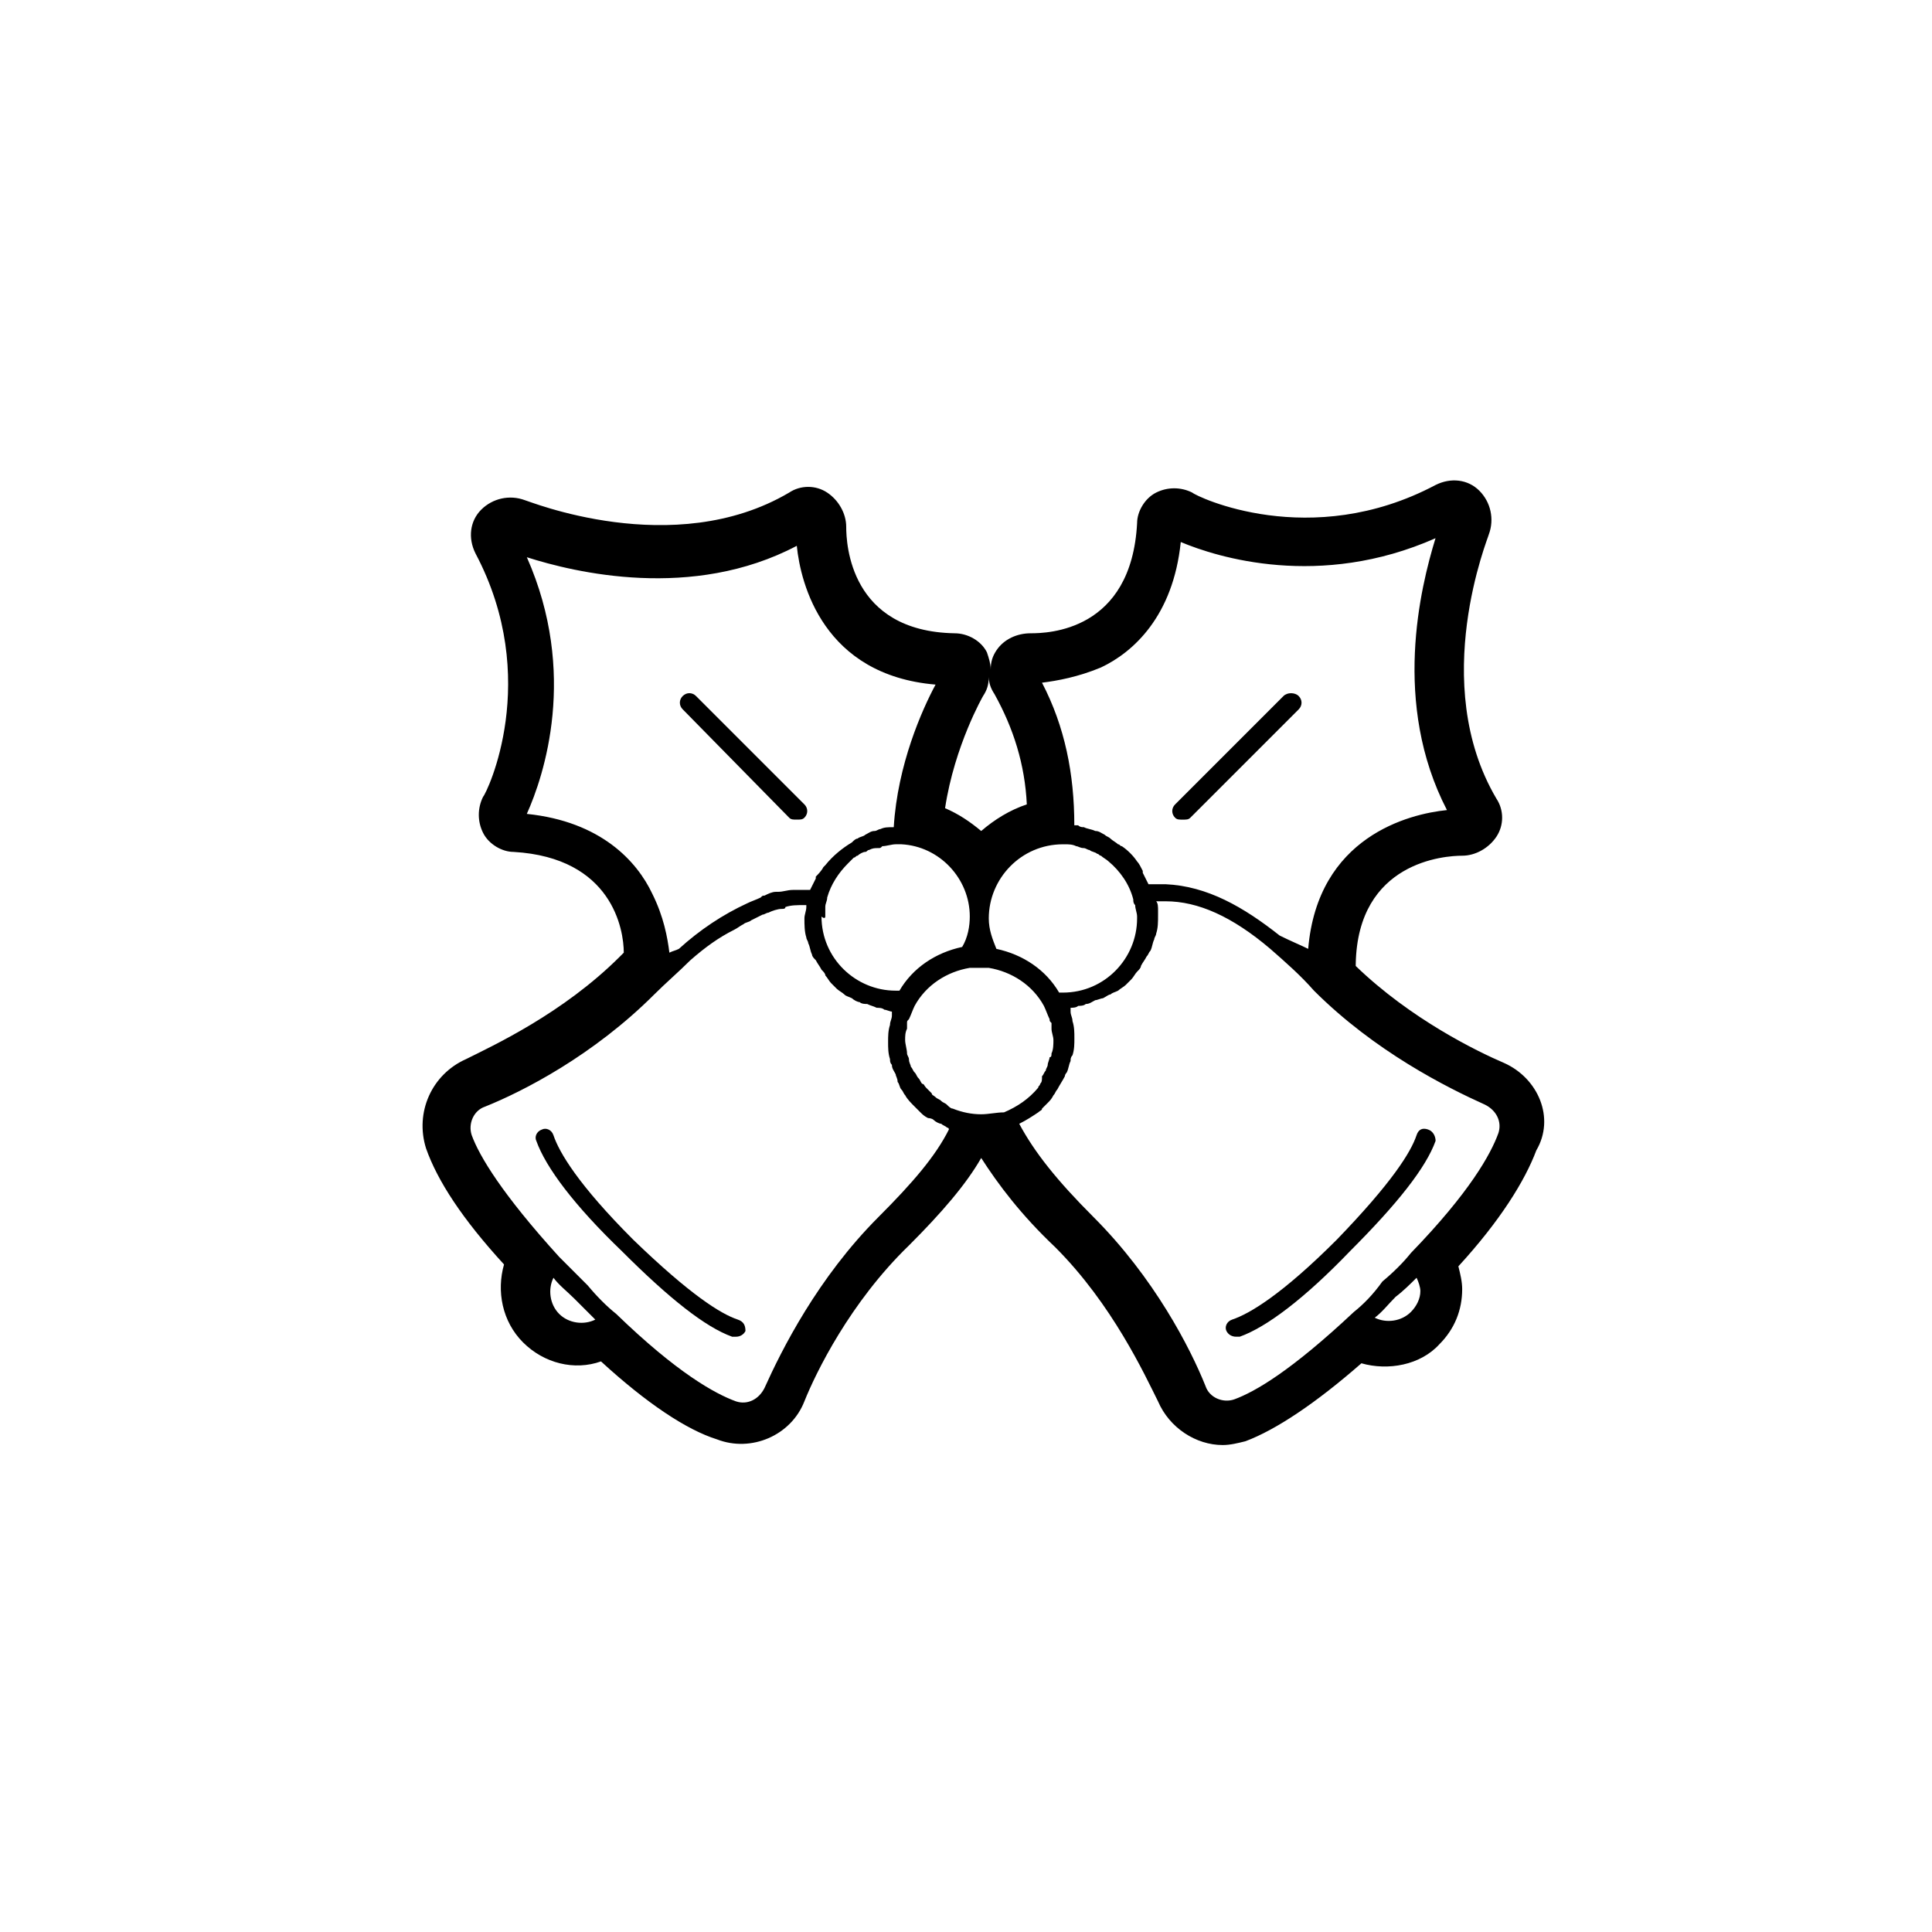
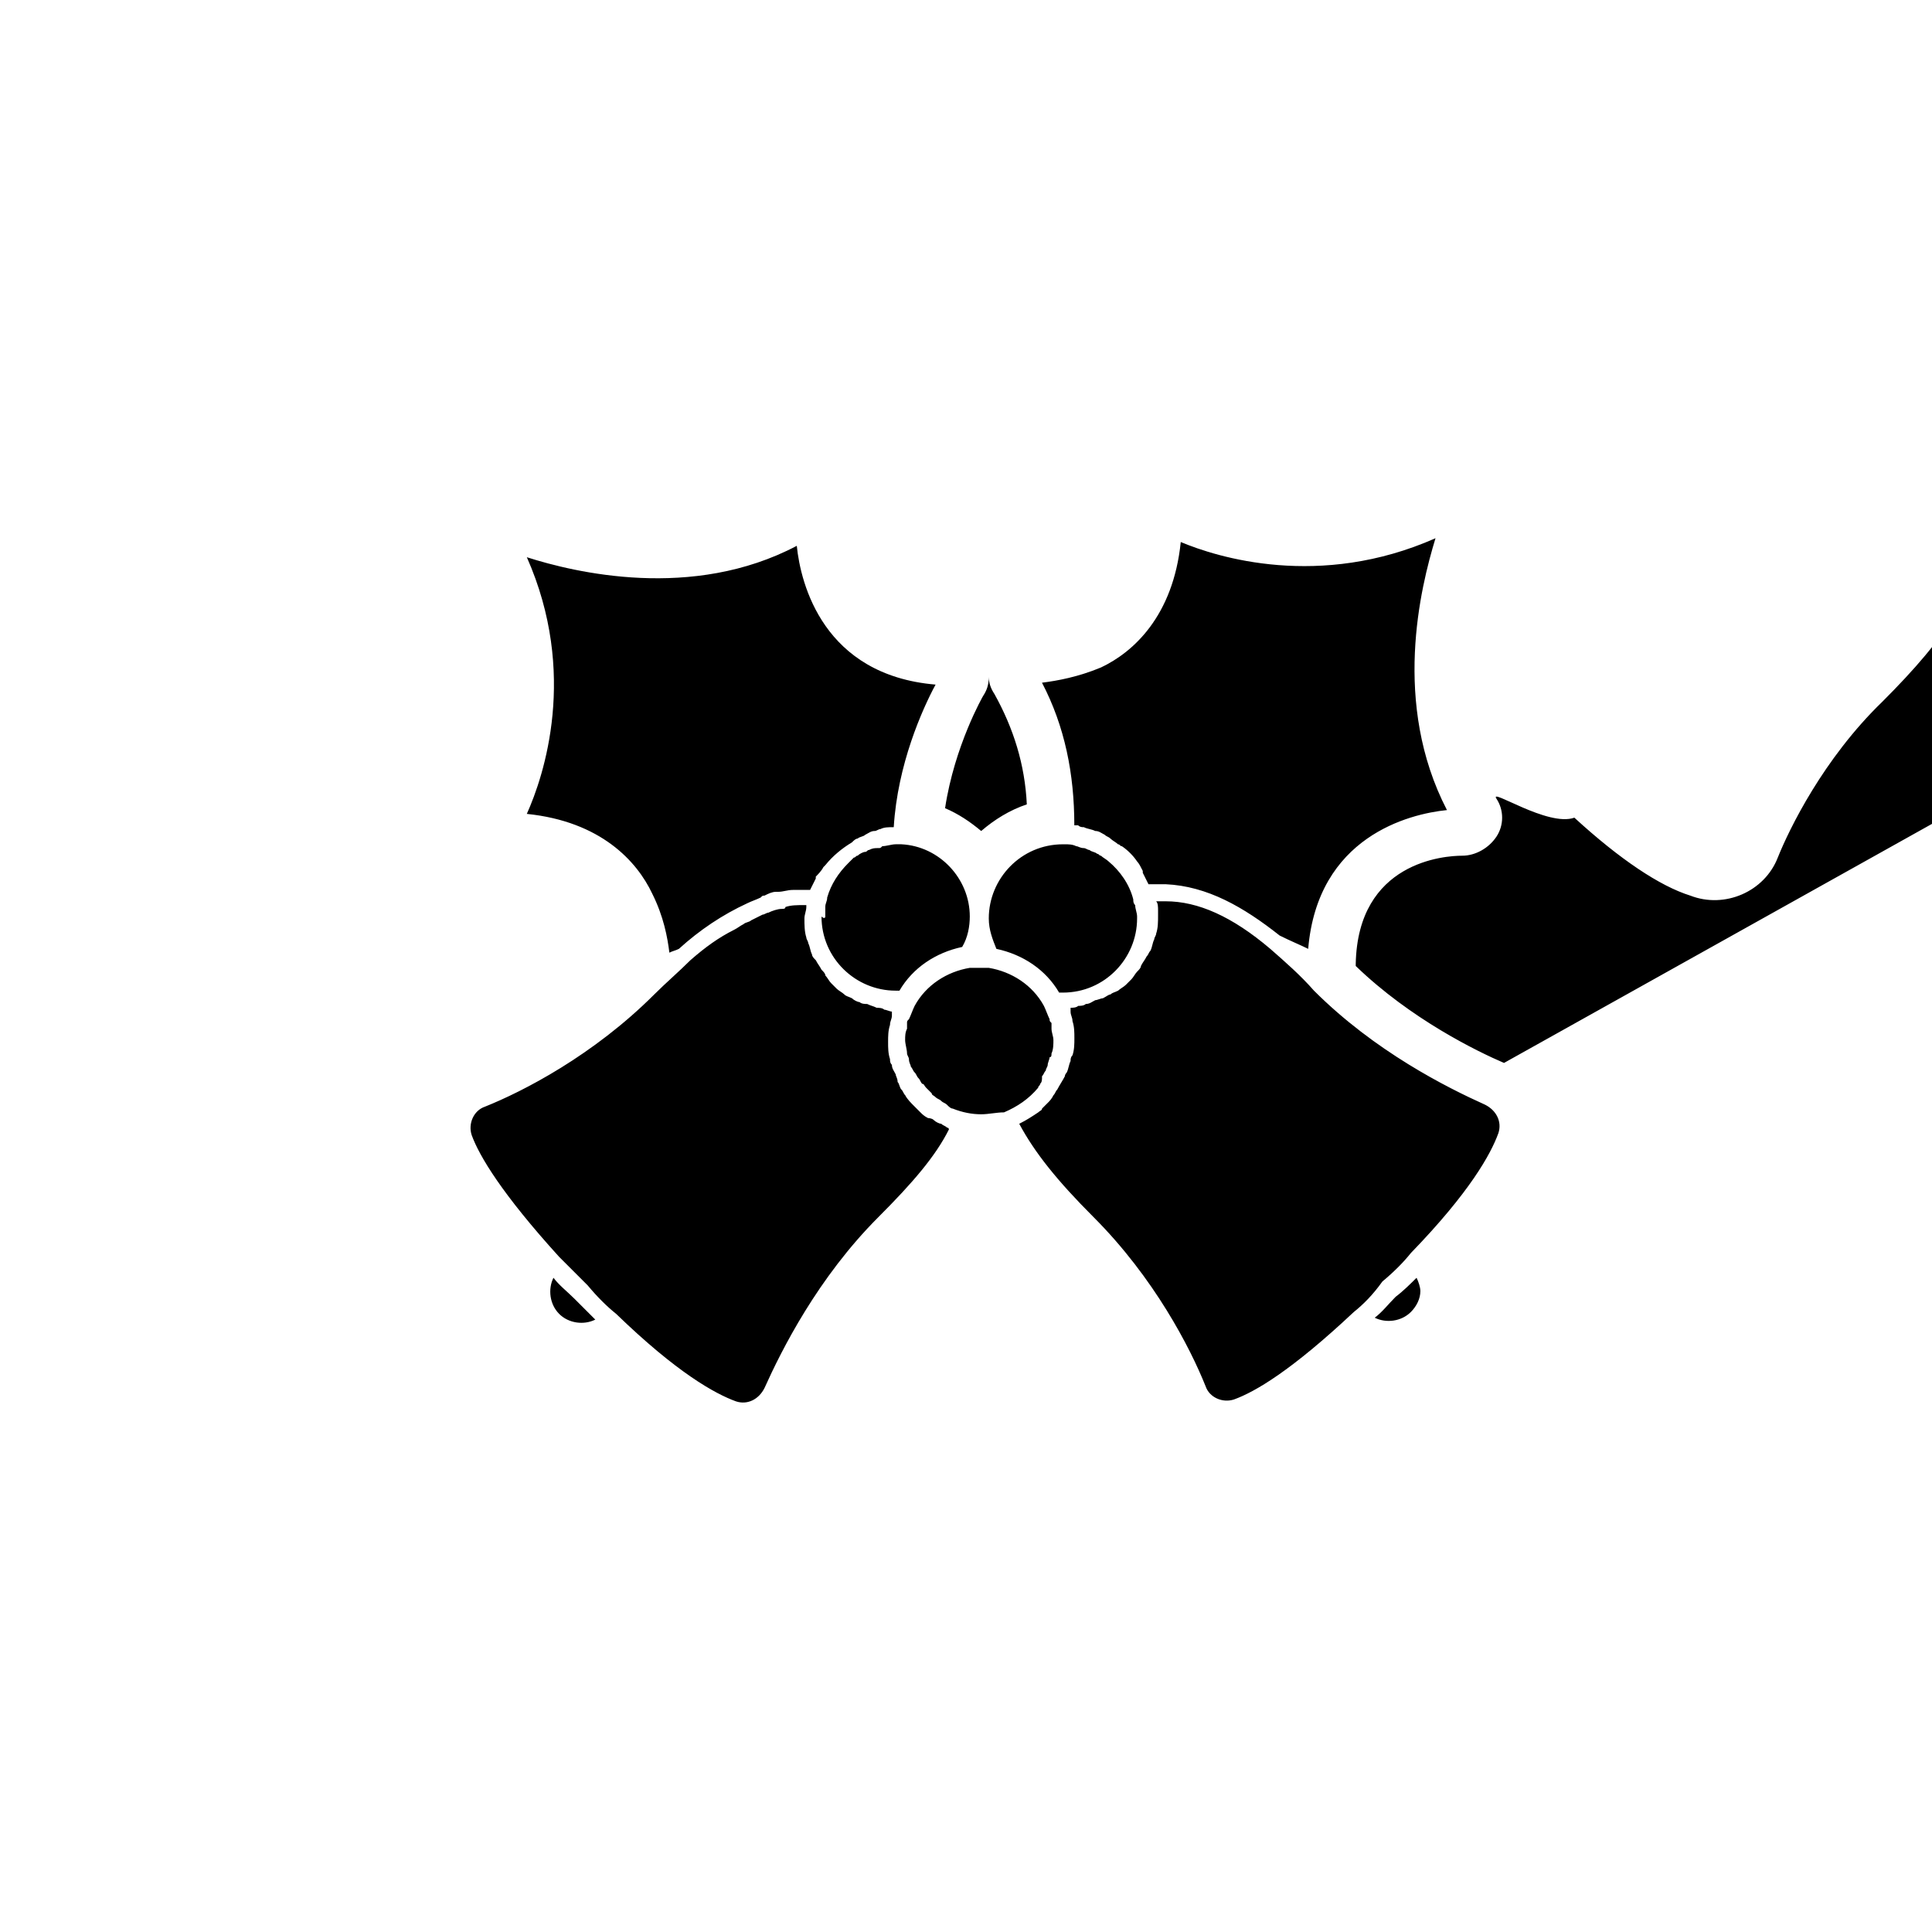
<svg xmlns="http://www.w3.org/2000/svg" fill="#000000" width="800px" height="800px" version="1.1" viewBox="144 144 512 512">
  <g>
-     <path d="m542.58 425.69c-7.055-3.023-24.688-11.586-39.297-25.695v-0.504c0.504-27.207 23.68-28.719 28.215-28.719 3.527 0 7.055-2.016 9.07-5.039s2.016-7.055 0-10.078c-18.137-30.73-2.016-69.527-2.016-70.031 1.512-4.031 0.504-8.566-2.519-11.586-3.023-3.023-7.559-3.527-11.586-1.512-33.25 17.633-63.48 3.023-64.488 2.016-3.023-1.512-6.551-1.512-9.574 0-3.023 1.512-5.039 5.039-5.039 8.062-1.512 28.719-23.68 29.223-28.215 29.223-3.527 0-7.055 1.512-9.07 4.535-1.008 1.512-1.512 3.023-1.512 5.039 0-1.512-0.504-3.023-1.008-4.535-1.512-3.023-5.039-5.039-8.566-5.039-27.711-0.504-28.719-23.68-28.719-28.215 0-3.527-2.016-7.055-5.039-9.07-3.023-2.016-7.055-2.016-10.078 0-30.73 18.137-69.527 2.016-70.031 2.016-4.031-1.512-8.566-0.504-11.586 2.519-3.023 3.023-3.527 7.559-1.512 11.586 17.633 33.25 3.023 63.48 2.016 64.488-1.512 3.023-1.512 6.551 0 9.574 1.512 3.023 5.039 5.039 8.062 5.039 26.199 1.512 29.223 20.656 29.223 26.703-0.504 0.504-0.504 0.504-1.008 1.008-15.113 15.113-33.754 23.68-40.809 27.207-9.07 4.031-13.602 14.105-10.578 23.68 3.023 8.566 9.574 18.641 20.656 30.73-2.016 7.055-0.504 15.113 5.039 20.656s13.602 7.559 20.656 5.039c12.09 11.082 22.672 18.137 30.73 20.656 9.07 3.527 19.648-1.008 23.176-10.078 3.023-7.559 12.09-26.199 27.711-41.312 8.566-8.566 15.113-16.121 19.145-23.176 4.535 7.055 10.578 15.113 19.648 23.68 15.113 15.113 23.68 33.754 27.207 40.809 3.023 7.055 10.078 11.586 17.129 11.586 2.016 0 4.031-0.504 6.047-1.008 8.062-3.023 18.641-10.078 30.73-20.656 7.055 2.016 15.617 0.504 20.656-5.039 4.031-4.031 6.047-9.07 6.047-14.609 0-2.016-0.504-4.031-1.008-6.047 11.082-12.09 17.633-22.672 20.656-30.73 5.039-8.559 0.504-19.141-8.562-23.172zm-23.176 56.934c0.504 1.008 1.008 2.519 1.008 3.527 0 2.016-1.008 4.031-2.519 5.543-2.519 2.519-6.551 3.023-9.574 1.512 2.016-1.512 3.527-3.527 5.543-5.543 2.016-1.516 4.031-3.531 5.543-5.039zm-16.625 9.066c-16.625 15.617-26.199 21.16-31.738 23.176-3.023 1.008-6.551-0.504-7.559-3.527-4.031-10.078-13.602-28.719-29.727-44.84-9.574-9.574-15.617-17.129-19.648-24.688 2.016-1.008 3.527-2.016 5.039-3.023 0.504-0.504 1.008-0.504 1.008-1.008 0.504-0.504 1.008-1.008 1.512-1.512 0.504-0.504 1.008-1.008 1.512-2.016 0.504-0.504 0.504-1.008 1.008-1.512 0.504-1.008 1.512-2.519 2.016-3.527 0-0.504 0.504-1.008 0.504-1.008 0.504-1.008 0.504-2.016 1.008-3.023 0-0.504 0-1.008 0.504-1.512 0.504-1.512 0.504-3.023 0.504-4.535s0-3.023-0.504-4.535c0-1.008-0.504-1.512-0.504-2.519v-1.008c0.504 0 1.512 0 2.016-0.504 0.504 0 1.512 0 2.016-0.504 1.008 0 1.512-0.504 2.519-1.008 0.504 0 1.512-0.504 2.016-0.504 1.008-0.504 1.512-1.008 2.016-1.008 0.504-0.504 1.008-0.504 2.016-1.008 0.504-0.504 1.512-1.008 2.016-1.512 0.504-0.504 1.008-1.008 1.512-1.512 0.504-0.504 1.008-1.512 1.512-2.016s1.008-1.008 1.008-1.512c0.504-1.008 1.008-1.512 1.512-2.519 0.504-0.504 0.504-1.008 1.008-1.512 0.504-1.008 0.504-2.016 1.008-3.023 0-0.504 0.504-1.008 0.504-1.512 0.504-1.512 0.504-3.023 0.504-5.039v-0.504-0.504c0-1.008 0-2.016-0.504-2.519h2.016 0.504c8.566 0 17.633 4.031 27.711 12.594 4.031 3.527 8.062 7.055 11.586 11.082 16.121 16.121 35.266 25.695 45.344 30.23 3.023 1.512 4.535 4.535 3.527 7.559-2.016 5.543-7.559 15.617-23.176 31.738-2.016 2.519-4.535 5.039-7.559 7.559-2.527 3.539-5.047 6.059-7.562 8.074zm-98.75-52.395c-2.519 0-5.039-0.504-7.559-1.512-0.504 0-1.008-0.504-1.512-1.008-0.504-0.504-1.008-0.504-1.512-1.008-0.504-0.504-1.008-0.504-1.512-1.008-0.504-0.504-1.008-0.504-1.008-1.008-0.504-0.504-1.008-1.008-1.512-1.512-0.504-0.504-0.504-1.008-1.008-1.008-0.504-0.504-0.504-1.008-1.008-1.512-0.504-0.504-0.504-1.008-1.008-1.512-0.504-0.504-0.504-1.008-1.008-1.512 0-0.504-0.504-1.008-0.504-2.016 0-0.504-0.504-1.008-0.504-1.512 0-1.008-0.504-2.519-0.504-3.527 0-1.008 0-2.016 0.504-3.023v-1.512c0-0.504 0-0.504 0.504-1.008 0.504-1.008 1.008-2.519 1.512-3.527 3.023-5.543 8.566-9.07 14.609-10.078h2.519 2.519c6.047 1.008 11.586 4.535 14.609 10.078 0.504 1.008 1.008 2.519 1.512 3.527 0 0.504 0 0.504 0.504 1.008v1.512c0 1.008 0.504 2.016 0.504 3.023 0 1.008 0 2.519-0.504 3.527 0 0.504 0 1.008-0.504 1.008 0 0.504-0.504 1.512-0.504 2.016 0 0.504-0.504 1.008-0.504 1.512-0.504 0.504-0.504 1.008-1.008 1.512 0.008 1.008 0.008 1.512-0.496 2.016 0 0.504-0.504 0.504-0.504 1.008-2.519 3.023-5.543 5.039-9.07 6.551-2.016 0-4.031 0.504-6.047 0.504zm-12.594 1.512c0.504 0.504 1.512 1.008 2.016 1.008 0.504 0.504 1.008 0.504 1.512 1.008 0 0 0.504 0 0.504 0.504-3.527 7.055-9.574 14.105-18.641 23.176-16.121 16.121-25.695 35.266-30.23 45.344-1.512 3.023-4.535 4.535-7.559 3.527-5.543-2.016-15.617-7.559-31.738-23.176-2.519-2.016-5.039-4.535-7.559-7.559-2.519-2.519-5.039-5.039-7.559-7.559-15.109-16.625-21.156-26.703-23.172-32.246-1.008-3.023 0.504-6.551 3.527-7.559 10.078-4.031 28.719-13.602 44.84-29.727 3.023-3.023 6.551-6.047 9.574-9.07 4.031-3.527 7.559-6.047 11.586-8.062 1.008-0.504 1.512-1.008 2.519-1.512 0.504-0.504 1.512-0.504 2.016-1.008 1.008-0.504 2.016-1.008 3.023-1.512 0.504 0 1.008-0.504 1.512-0.504 1.008-0.504 2.519-1.008 3.527-1.008 0.504 0 1.008 0 1.008-0.504 1.512-0.504 3.023-0.504 5.039-0.504h0.504v0.504c0 1.008-0.504 2.016-0.504 3.023 0 1.512 0 3.527 0.504 5.039 0 0.504 0.504 1.008 0.504 1.512 0.504 1.008 0.504 2.016 1.008 3.023 0 0.504 0.504 1.008 1.008 1.512 0.504 1.008 1.008 1.512 1.512 2.519 0.504 0.504 1.008 1.008 1.008 1.512 0.504 0.504 1.008 1.512 1.512 2.016s1.008 1.008 1.512 1.512c0.504 0.504 1.512 1.008 2.016 1.512 0.504 0.504 1.008 0.504 2.016 1.008 0.504 0.504 1.512 1.008 2.016 1.008 0.504 0.504 1.512 0.504 2.016 0.504 1.008 0.504 1.512 0.504 2.519 1.008 0.504 0 1.512 0 2.016 0.504 0.504 0 1.512 0.504 2.016 0.504v1.008c0 1.008-0.504 1.512-0.504 2.519-0.504 1.512-0.504 3.023-0.504 4.535 0 1.512 0 3.023 0.504 4.535 0 0.504 0 1.008 0.504 1.512 0 1.008 0.504 1.512 1.008 2.519 0 0.504 0.504 1.008 0.504 2.016 0.504 0.504 0.504 1.512 1.008 2.016s0.504 1.008 1.008 1.512c0.504 1.008 1.512 2.016 2.519 3.023l1.512 1.512c0.504 0.504 1.008 1.008 2.016 1.512-0.012 0 0.996 0 1.5 0.504zm-100.76 41.816c1.512 2.016 3.527 3.527 5.543 5.543s3.527 3.527 5.543 5.543c-3.023 1.512-7.055 1.008-9.574-1.512-2.519-2.523-3.023-6.555-1.512-9.574zm-7.055-190.95c12.594 4.031 43.832 11.586 71.539-3.023 1.008 10.078 7.055 34.258 36.777 36.777-3.527 6.551-10.078 21.16-11.082 37.785-1.512 0-2.519 0-3.527 0.504-0.504 0-1.008 0.504-1.512 0.504-1.008 0-1.512 0.504-2.519 1.008-0.504 0.504-1.512 0.504-2.016 1.008-0.504 0-1.008 0.504-1.512 1.008-2.519 1.512-5.039 3.527-7.055 6.047l-0.504 0.504c-0.504 1.008-1.512 2.016-2.016 2.519v0.504c-0.504 1.008-1.008 2.016-1.512 3.023h-0.504-3.023-1.008c-1.512 0-2.519 0.504-4.031 0.504h-0.504c-1.008 0-2.016 0.504-3.023 1.008-0.504 0-0.504 0-1.008 0.504-1.008 0.504-2.519 1.008-3.527 1.512-6.551 3.023-12.594 7.055-18.137 12.09-1.008 0.504-1.512 0.504-2.519 1.008-0.504-4.031-1.512-9.574-4.535-15.617-4.031-8.566-13.602-19.145-33.25-21.16 4.543-10.078 13.613-37.285 0.008-68.016zm243.84 67.008c-10.078 1.008-34.258 7.055-36.777 36.777-2.016-1.008-4.535-2.016-7.559-3.527-9.574-7.559-19.145-13.098-30.23-13.602h-1.008-3.023-0.504c-0.504-1.008-1.008-2.016-1.512-3.023v-0.504c-0.504-1.008-1.008-2.016-1.512-2.519-1.008-1.512-2.519-3.023-4.031-4.031-0.504 0-0.504-0.504-1.008-0.504-0.504-0.504-1.512-1.008-2.016-1.512-0.504-0.504-1.008-0.504-1.512-1.008-1.008-0.504-1.512-1.008-2.519-1.008-1.008-0.504-2.016-0.504-3.023-1.008-0.504 0-1.008 0-1.512-0.504h-1.008c0-13.602-2.519-26.199-8.566-37.785 4.031-0.504 9.574-1.512 15.617-4.031 8.566-4.031 19.145-13.602 21.16-33.25 9.574 4.031 36.777 12.594 67.512-1.008-4.019 13.102-11.578 43.832 3.031 72.047zm-164.75 28.211v-2.519c0-1.008 0.504-1.512 0.504-2.519 1.008-3.527 3.023-6.551 5.543-9.07 0.504-0.504 1.008-1.008 1.512-1.512 0.504 0 0.504-0.504 1.008-0.504 0.504-0.504 1.512-1.008 2.016-1.008s0.504-0.504 1.008-0.504c1.008-0.504 1.512-0.504 2.519-0.504 0.504 0 0.504 0 1.008-0.504 1.008 0 2.519-0.504 3.527-0.504h0.504 1.008c10.078 0.504 18.137 9.07 18.137 19.145 0 2.519-0.504 5.543-2.016 8.062-7.055 1.512-13.098 5.543-16.625 11.586h-1.008c-10.578 0-19.648-8.566-19.648-19.648 0.5 0.508 1.004 0.508 1.004 0.004zm61.969 20.152c-3.527-6.047-9.574-10.078-16.625-11.586-1.008-2.519-2.016-5.039-2.016-8.062 0-10.578 8.566-19.648 19.648-19.648h0.504c1.008 0 2.016 0 3.023 0.504 0.504 0 1.008 0.504 2.016 0.504 0.504 0 1.008 0.504 1.512 0.504 0.504 0.504 1.512 0.504 2.016 1.008 0.504 0 0.504 0.504 1.008 0.504 0.504 0.504 1.512 1.008 2.016 1.512 3.023 2.519 5.543 6.047 6.551 10.078 0 0.504 0 1.008 0.504 1.512 0 1.008 0.504 2.016 0.504 3.023v0.504c0 10.578-8.566 19.648-19.648 19.648-0.004-0.004-0.508-0.004-1.012-0.004zm-20.152-78.594c1.008-1.512 1.512-3.023 1.512-5.039 0 1.512 0.504 3.023 1.512 4.535 5.039 9.07 8.062 18.641 8.566 29.223-4.535 1.512-8.566 4.031-12.09 7.055-3.023-2.519-6.047-4.535-9.574-6.047 2.519-16.629 10.074-29.727 10.074-29.727z" />
-     <path d="m339.54 493.71c-4.535-1.512-12.594-6.551-27.711-21.16-14.609-14.609-19.648-23.176-21.16-27.711-0.504-1.512-2.016-2.016-3.023-1.512-1.512 0.504-2.016 2.016-1.512 3.023 2.519 7.055 10.078 17.129 22.672 29.223 12.594 12.594 22.168 20.152 29.223 22.672h1.008c1.008 0 2.016-0.504 2.519-1.512-0.004-1.512-0.504-2.519-2.016-3.023z" />
+     <path d="m542.58 425.69c-7.055-3.023-24.688-11.586-39.297-25.695v-0.504c0.504-27.207 23.68-28.719 28.215-28.719 3.527 0 7.055-2.016 9.07-5.039s2.016-7.055 0-10.078s13.602 7.559 20.656 5.039c12.09 11.082 22.672 18.137 30.73 20.656 9.07 3.527 19.648-1.008 23.176-10.078 3.023-7.559 12.09-26.199 27.711-41.312 8.566-8.566 15.113-16.121 19.145-23.176 4.535 7.055 10.578 15.113 19.648 23.68 15.113 15.113 23.68 33.754 27.207 40.809 3.023 7.055 10.078 11.586 17.129 11.586 2.016 0 4.031-0.504 6.047-1.008 8.062-3.023 18.641-10.078 30.73-20.656 7.055 2.016 15.617 0.504 20.656-5.039 4.031-4.031 6.047-9.07 6.047-14.609 0-2.016-0.504-4.031-1.008-6.047 11.082-12.09 17.633-22.672 20.656-30.73 5.039-8.559 0.504-19.141-8.562-23.172zm-23.176 56.934c0.504 1.008 1.008 2.519 1.008 3.527 0 2.016-1.008 4.031-2.519 5.543-2.519 2.519-6.551 3.023-9.574 1.512 2.016-1.512 3.527-3.527 5.543-5.543 2.016-1.516 4.031-3.531 5.543-5.039zm-16.625 9.066c-16.625 15.617-26.199 21.16-31.738 23.176-3.023 1.008-6.551-0.504-7.559-3.527-4.031-10.078-13.602-28.719-29.727-44.84-9.574-9.574-15.617-17.129-19.648-24.688 2.016-1.008 3.527-2.016 5.039-3.023 0.504-0.504 1.008-0.504 1.008-1.008 0.504-0.504 1.008-1.008 1.512-1.512 0.504-0.504 1.008-1.008 1.512-2.016 0.504-0.504 0.504-1.008 1.008-1.512 0.504-1.008 1.512-2.519 2.016-3.527 0-0.504 0.504-1.008 0.504-1.008 0.504-1.008 0.504-2.016 1.008-3.023 0-0.504 0-1.008 0.504-1.512 0.504-1.512 0.504-3.023 0.504-4.535s0-3.023-0.504-4.535c0-1.008-0.504-1.512-0.504-2.519v-1.008c0.504 0 1.512 0 2.016-0.504 0.504 0 1.512 0 2.016-0.504 1.008 0 1.512-0.504 2.519-1.008 0.504 0 1.512-0.504 2.016-0.504 1.008-0.504 1.512-1.008 2.016-1.008 0.504-0.504 1.008-0.504 2.016-1.008 0.504-0.504 1.512-1.008 2.016-1.512 0.504-0.504 1.008-1.008 1.512-1.512 0.504-0.504 1.008-1.512 1.512-2.016s1.008-1.008 1.008-1.512c0.504-1.008 1.008-1.512 1.512-2.519 0.504-0.504 0.504-1.008 1.008-1.512 0.504-1.008 0.504-2.016 1.008-3.023 0-0.504 0.504-1.008 0.504-1.512 0.504-1.512 0.504-3.023 0.504-5.039v-0.504-0.504c0-1.008 0-2.016-0.504-2.519h2.016 0.504c8.566 0 17.633 4.031 27.711 12.594 4.031 3.527 8.062 7.055 11.586 11.082 16.121 16.121 35.266 25.695 45.344 30.23 3.023 1.512 4.535 4.535 3.527 7.559-2.016 5.543-7.559 15.617-23.176 31.738-2.016 2.519-4.535 5.039-7.559 7.559-2.527 3.539-5.047 6.059-7.562 8.074zm-98.75-52.395c-2.519 0-5.039-0.504-7.559-1.512-0.504 0-1.008-0.504-1.512-1.008-0.504-0.504-1.008-0.504-1.512-1.008-0.504-0.504-1.008-0.504-1.512-1.008-0.504-0.504-1.008-0.504-1.008-1.008-0.504-0.504-1.008-1.008-1.512-1.512-0.504-0.504-0.504-1.008-1.008-1.008-0.504-0.504-0.504-1.008-1.008-1.512-0.504-0.504-0.504-1.008-1.008-1.512-0.504-0.504-0.504-1.008-1.008-1.512 0-0.504-0.504-1.008-0.504-2.016 0-0.504-0.504-1.008-0.504-1.512 0-1.008-0.504-2.519-0.504-3.527 0-1.008 0-2.016 0.504-3.023v-1.512c0-0.504 0-0.504 0.504-1.008 0.504-1.008 1.008-2.519 1.512-3.527 3.023-5.543 8.566-9.07 14.609-10.078h2.519 2.519c6.047 1.008 11.586 4.535 14.609 10.078 0.504 1.008 1.008 2.519 1.512 3.527 0 0.504 0 0.504 0.504 1.008v1.512c0 1.008 0.504 2.016 0.504 3.023 0 1.008 0 2.519-0.504 3.527 0 0.504 0 1.008-0.504 1.008 0 0.504-0.504 1.512-0.504 2.016 0 0.504-0.504 1.008-0.504 1.512-0.504 0.504-0.504 1.008-1.008 1.512 0.008 1.008 0.008 1.512-0.496 2.016 0 0.504-0.504 0.504-0.504 1.008-2.519 3.023-5.543 5.039-9.07 6.551-2.016 0-4.031 0.504-6.047 0.504zm-12.594 1.512c0.504 0.504 1.512 1.008 2.016 1.008 0.504 0.504 1.008 0.504 1.512 1.008 0 0 0.504 0 0.504 0.504-3.527 7.055-9.574 14.105-18.641 23.176-16.121 16.121-25.695 35.266-30.23 45.344-1.512 3.023-4.535 4.535-7.559 3.527-5.543-2.016-15.617-7.559-31.738-23.176-2.519-2.016-5.039-4.535-7.559-7.559-2.519-2.519-5.039-5.039-7.559-7.559-15.109-16.625-21.156-26.703-23.172-32.246-1.008-3.023 0.504-6.551 3.527-7.559 10.078-4.031 28.719-13.602 44.84-29.727 3.023-3.023 6.551-6.047 9.574-9.07 4.031-3.527 7.559-6.047 11.586-8.062 1.008-0.504 1.512-1.008 2.519-1.512 0.504-0.504 1.512-0.504 2.016-1.008 1.008-0.504 2.016-1.008 3.023-1.512 0.504 0 1.008-0.504 1.512-0.504 1.008-0.504 2.519-1.008 3.527-1.008 0.504 0 1.008 0 1.008-0.504 1.512-0.504 3.023-0.504 5.039-0.504h0.504v0.504c0 1.008-0.504 2.016-0.504 3.023 0 1.512 0 3.527 0.504 5.039 0 0.504 0.504 1.008 0.504 1.512 0.504 1.008 0.504 2.016 1.008 3.023 0 0.504 0.504 1.008 1.008 1.512 0.504 1.008 1.008 1.512 1.512 2.519 0.504 0.504 1.008 1.008 1.008 1.512 0.504 0.504 1.008 1.512 1.512 2.016s1.008 1.008 1.512 1.512c0.504 0.504 1.512 1.008 2.016 1.512 0.504 0.504 1.008 0.504 2.016 1.008 0.504 0.504 1.512 1.008 2.016 1.008 0.504 0.504 1.512 0.504 2.016 0.504 1.008 0.504 1.512 0.504 2.519 1.008 0.504 0 1.512 0 2.016 0.504 0.504 0 1.512 0.504 2.016 0.504v1.008c0 1.008-0.504 1.512-0.504 2.519-0.504 1.512-0.504 3.023-0.504 4.535 0 1.512 0 3.023 0.504 4.535 0 0.504 0 1.008 0.504 1.512 0 1.008 0.504 1.512 1.008 2.519 0 0.504 0.504 1.008 0.504 2.016 0.504 0.504 0.504 1.512 1.008 2.016s0.504 1.008 1.008 1.512c0.504 1.008 1.512 2.016 2.519 3.023l1.512 1.512c0.504 0.504 1.008 1.008 2.016 1.512-0.012 0 0.996 0 1.5 0.504zm-100.76 41.816c1.512 2.016 3.527 3.527 5.543 5.543s3.527 3.527 5.543 5.543c-3.023 1.512-7.055 1.008-9.574-1.512-2.519-2.523-3.023-6.555-1.512-9.574zm-7.055-190.95c12.594 4.031 43.832 11.586 71.539-3.023 1.008 10.078 7.055 34.258 36.777 36.777-3.527 6.551-10.078 21.16-11.082 37.785-1.512 0-2.519 0-3.527 0.504-0.504 0-1.008 0.504-1.512 0.504-1.008 0-1.512 0.504-2.519 1.008-0.504 0.504-1.512 0.504-2.016 1.008-0.504 0-1.008 0.504-1.512 1.008-2.519 1.512-5.039 3.527-7.055 6.047l-0.504 0.504c-0.504 1.008-1.512 2.016-2.016 2.519v0.504c-0.504 1.008-1.008 2.016-1.512 3.023h-0.504-3.023-1.008c-1.512 0-2.519 0.504-4.031 0.504h-0.504c-1.008 0-2.016 0.504-3.023 1.008-0.504 0-0.504 0-1.008 0.504-1.008 0.504-2.519 1.008-3.527 1.512-6.551 3.023-12.594 7.055-18.137 12.09-1.008 0.504-1.512 0.504-2.519 1.008-0.504-4.031-1.512-9.574-4.535-15.617-4.031-8.566-13.602-19.145-33.25-21.16 4.543-10.078 13.613-37.285 0.008-68.016zm243.84 67.008c-10.078 1.008-34.258 7.055-36.777 36.777-2.016-1.008-4.535-2.016-7.559-3.527-9.574-7.559-19.145-13.098-30.23-13.602h-1.008-3.023-0.504c-0.504-1.008-1.008-2.016-1.512-3.023v-0.504c-0.504-1.008-1.008-2.016-1.512-2.519-1.008-1.512-2.519-3.023-4.031-4.031-0.504 0-0.504-0.504-1.008-0.504-0.504-0.504-1.512-1.008-2.016-1.512-0.504-0.504-1.008-0.504-1.512-1.008-1.008-0.504-1.512-1.008-2.519-1.008-1.008-0.504-2.016-0.504-3.023-1.008-0.504 0-1.008 0-1.512-0.504h-1.008c0-13.602-2.519-26.199-8.566-37.785 4.031-0.504 9.574-1.512 15.617-4.031 8.566-4.031 19.145-13.602 21.16-33.25 9.574 4.031 36.777 12.594 67.512-1.008-4.019 13.102-11.578 43.832 3.031 72.047zm-164.75 28.211v-2.519c0-1.008 0.504-1.512 0.504-2.519 1.008-3.527 3.023-6.551 5.543-9.07 0.504-0.504 1.008-1.008 1.512-1.512 0.504 0 0.504-0.504 1.008-0.504 0.504-0.504 1.512-1.008 2.016-1.008s0.504-0.504 1.008-0.504c1.008-0.504 1.512-0.504 2.519-0.504 0.504 0 0.504 0 1.008-0.504 1.008 0 2.519-0.504 3.527-0.504h0.504 1.008c10.078 0.504 18.137 9.07 18.137 19.145 0 2.519-0.504 5.543-2.016 8.062-7.055 1.512-13.098 5.543-16.625 11.586h-1.008c-10.578 0-19.648-8.566-19.648-19.648 0.5 0.508 1.004 0.508 1.004 0.004zm61.969 20.152c-3.527-6.047-9.574-10.078-16.625-11.586-1.008-2.519-2.016-5.039-2.016-8.062 0-10.578 8.566-19.648 19.648-19.648h0.504c1.008 0 2.016 0 3.023 0.504 0.504 0 1.008 0.504 2.016 0.504 0.504 0 1.008 0.504 1.512 0.504 0.504 0.504 1.512 0.504 2.016 1.008 0.504 0 0.504 0.504 1.008 0.504 0.504 0.504 1.512 1.008 2.016 1.512 3.023 2.519 5.543 6.047 6.551 10.078 0 0.504 0 1.008 0.504 1.512 0 1.008 0.504 2.016 0.504 3.023v0.504c0 10.578-8.566 19.648-19.648 19.648-0.004-0.004-0.508-0.004-1.012-0.004zm-20.152-78.594c1.008-1.512 1.512-3.023 1.512-5.039 0 1.512 0.504 3.023 1.512 4.535 5.039 9.07 8.062 18.641 8.566 29.223-4.535 1.512-8.566 4.031-12.09 7.055-3.023-2.519-6.047-4.535-9.574-6.047 2.519-16.629 10.074-29.727 10.074-29.727z" />
    <path d="m522.43 443.32c-1.512-0.504-2.519 0-3.023 1.512-1.512 4.535-6.551 12.594-21.16 27.711-14.609 14.609-23.176 19.648-27.711 21.16-1.512 0.504-2.016 2.016-1.512 3.023 0.504 1.008 1.512 1.512 2.519 1.512h1.008c7.055-2.519 17.129-10.078 29.223-22.672 12.594-12.594 20.152-22.168 22.672-29.223 0-1.008-0.504-2.519-2.016-3.023z" />
    <path d="m484.13 328.46-28.715 28.719c-1.008 1.008-1.008 2.519 0 3.527 0.504 0.504 1.008 0.504 2.016 0.504 1.008 0 1.512 0 2.016-0.504l28.719-28.719c1.008-1.008 1.008-2.519 0-3.527-1.012-1.008-3.027-1.008-4.035 0z" />
    <path d="m353.14 360.7c0.504 0.504 1.008 0.504 2.016 0.504 1.008 0 1.512 0 2.016-0.504 1.008-1.008 1.008-2.519 0-3.527l-28.719-28.719c-1.008-1.008-2.519-1.008-3.527 0-1.008 1.008-1.008 2.519 0 3.527z" />
  </g>
</svg>